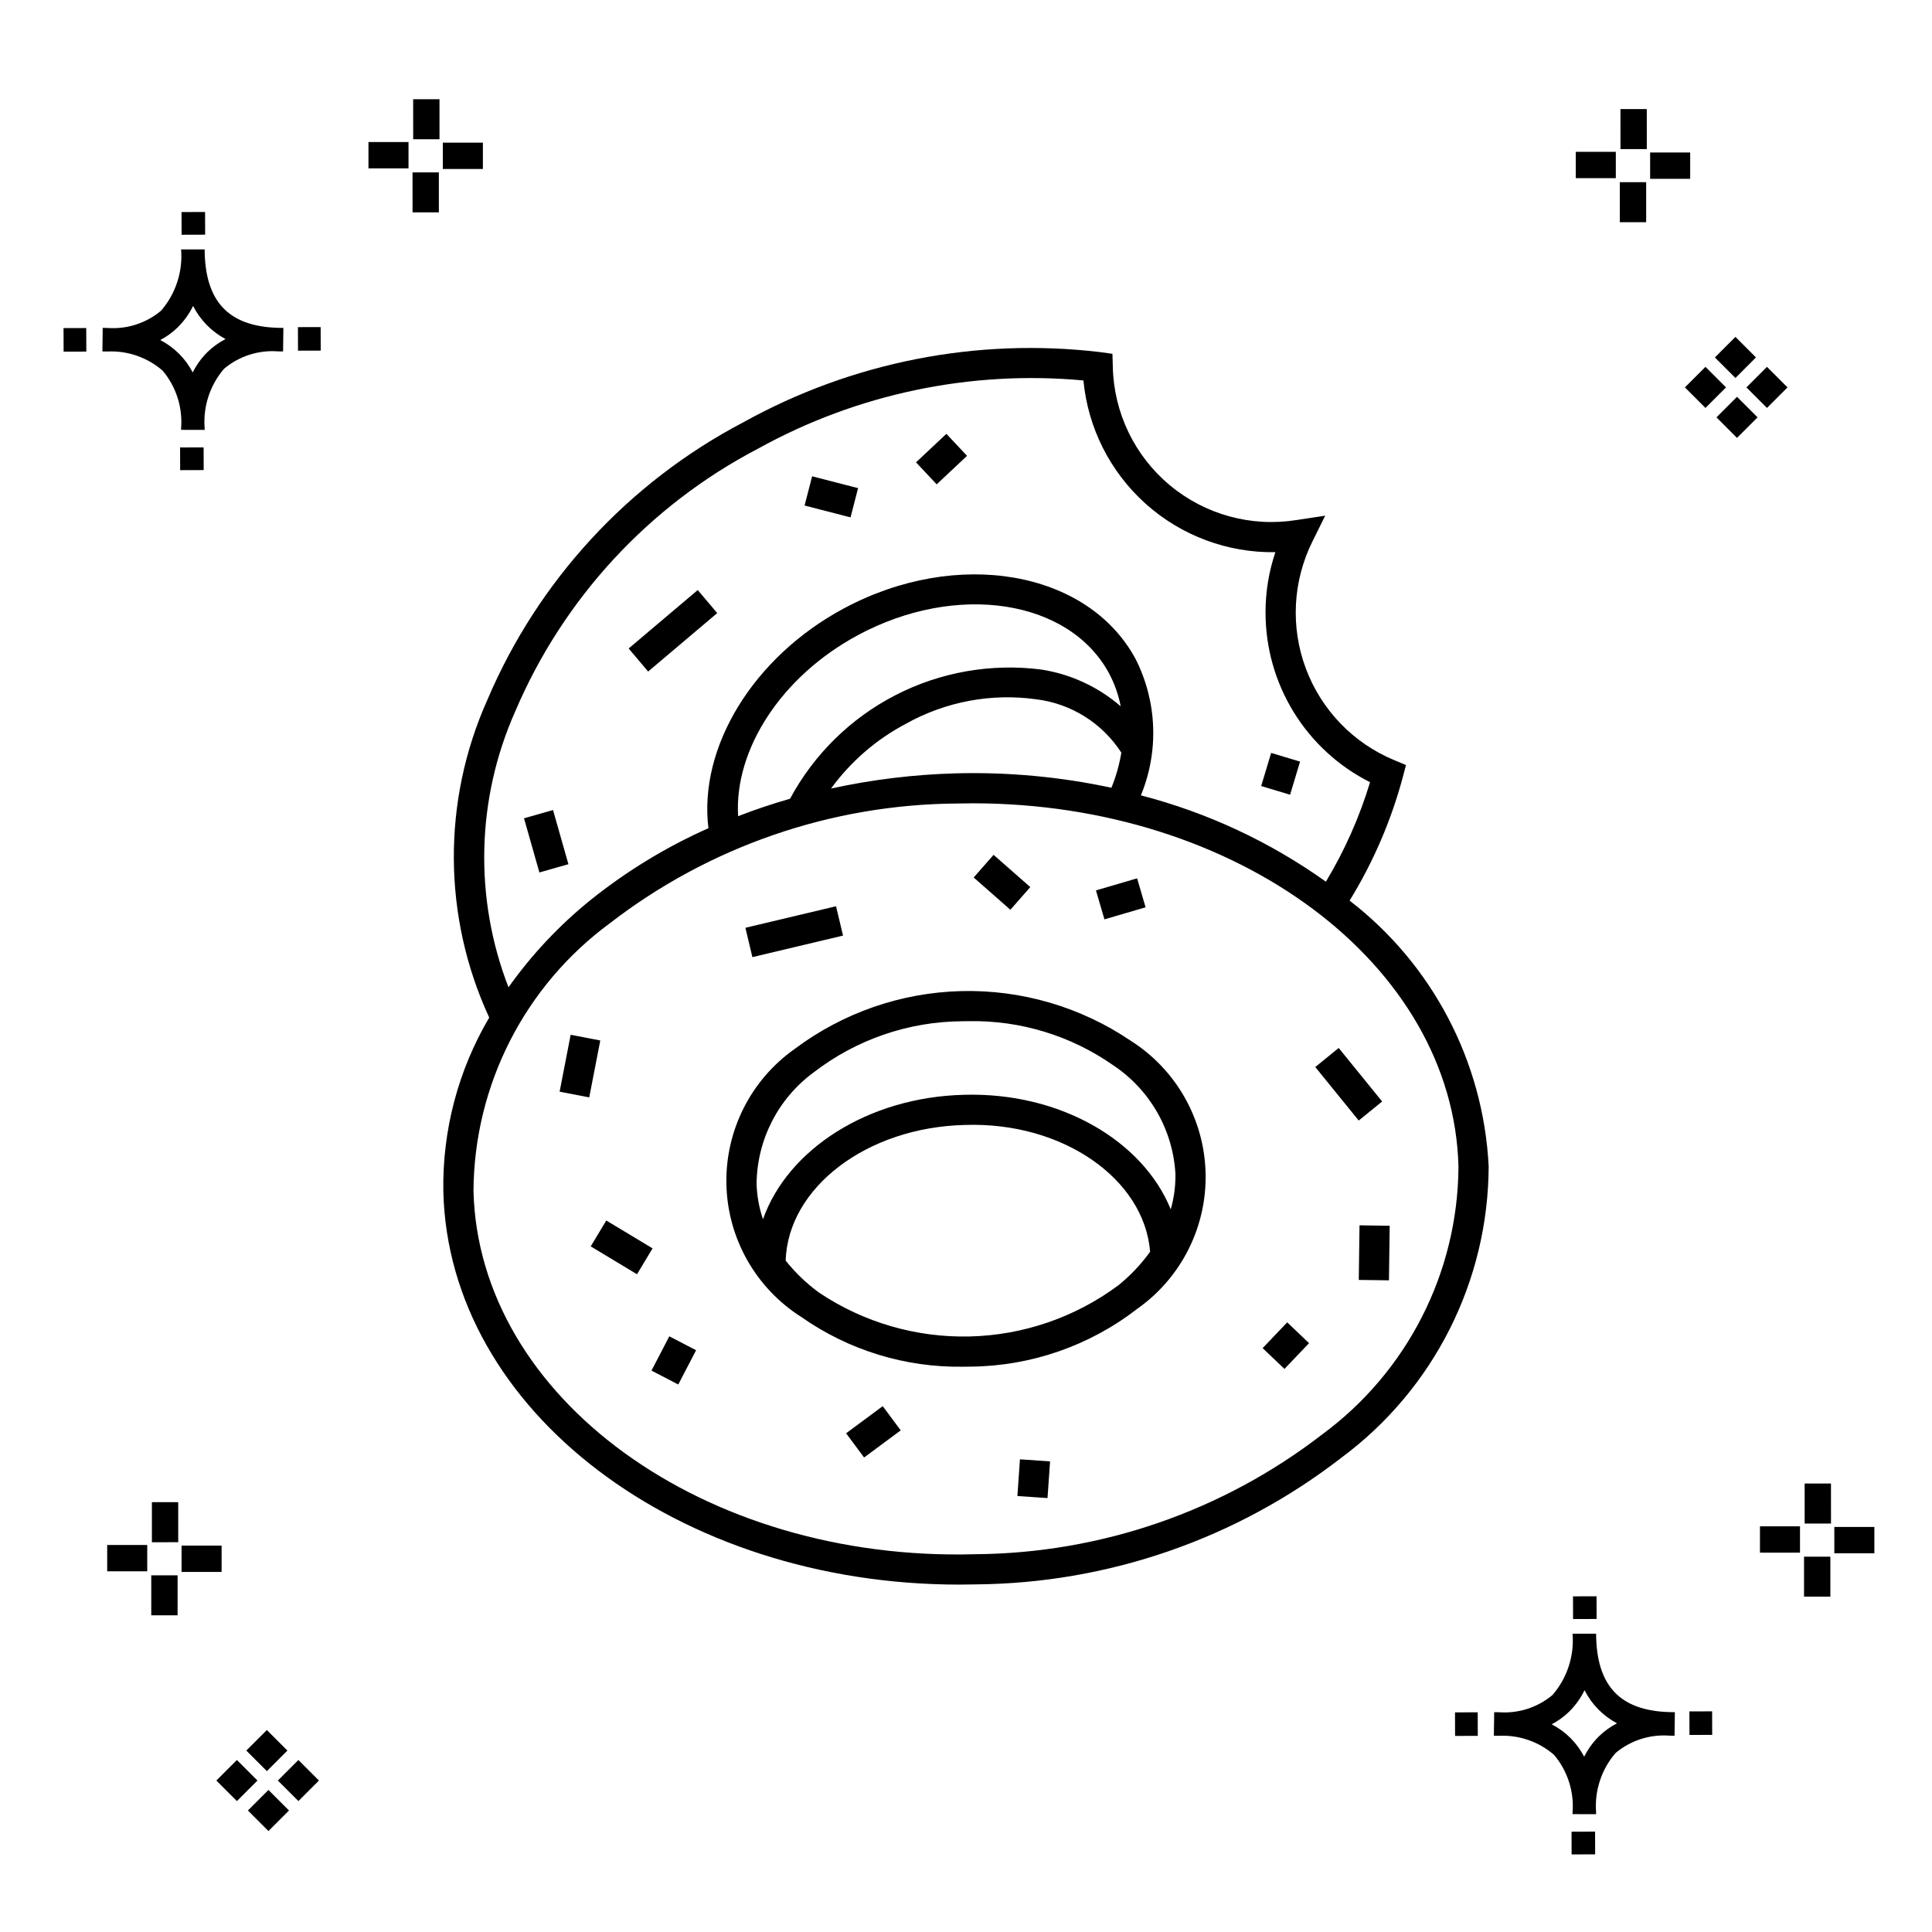
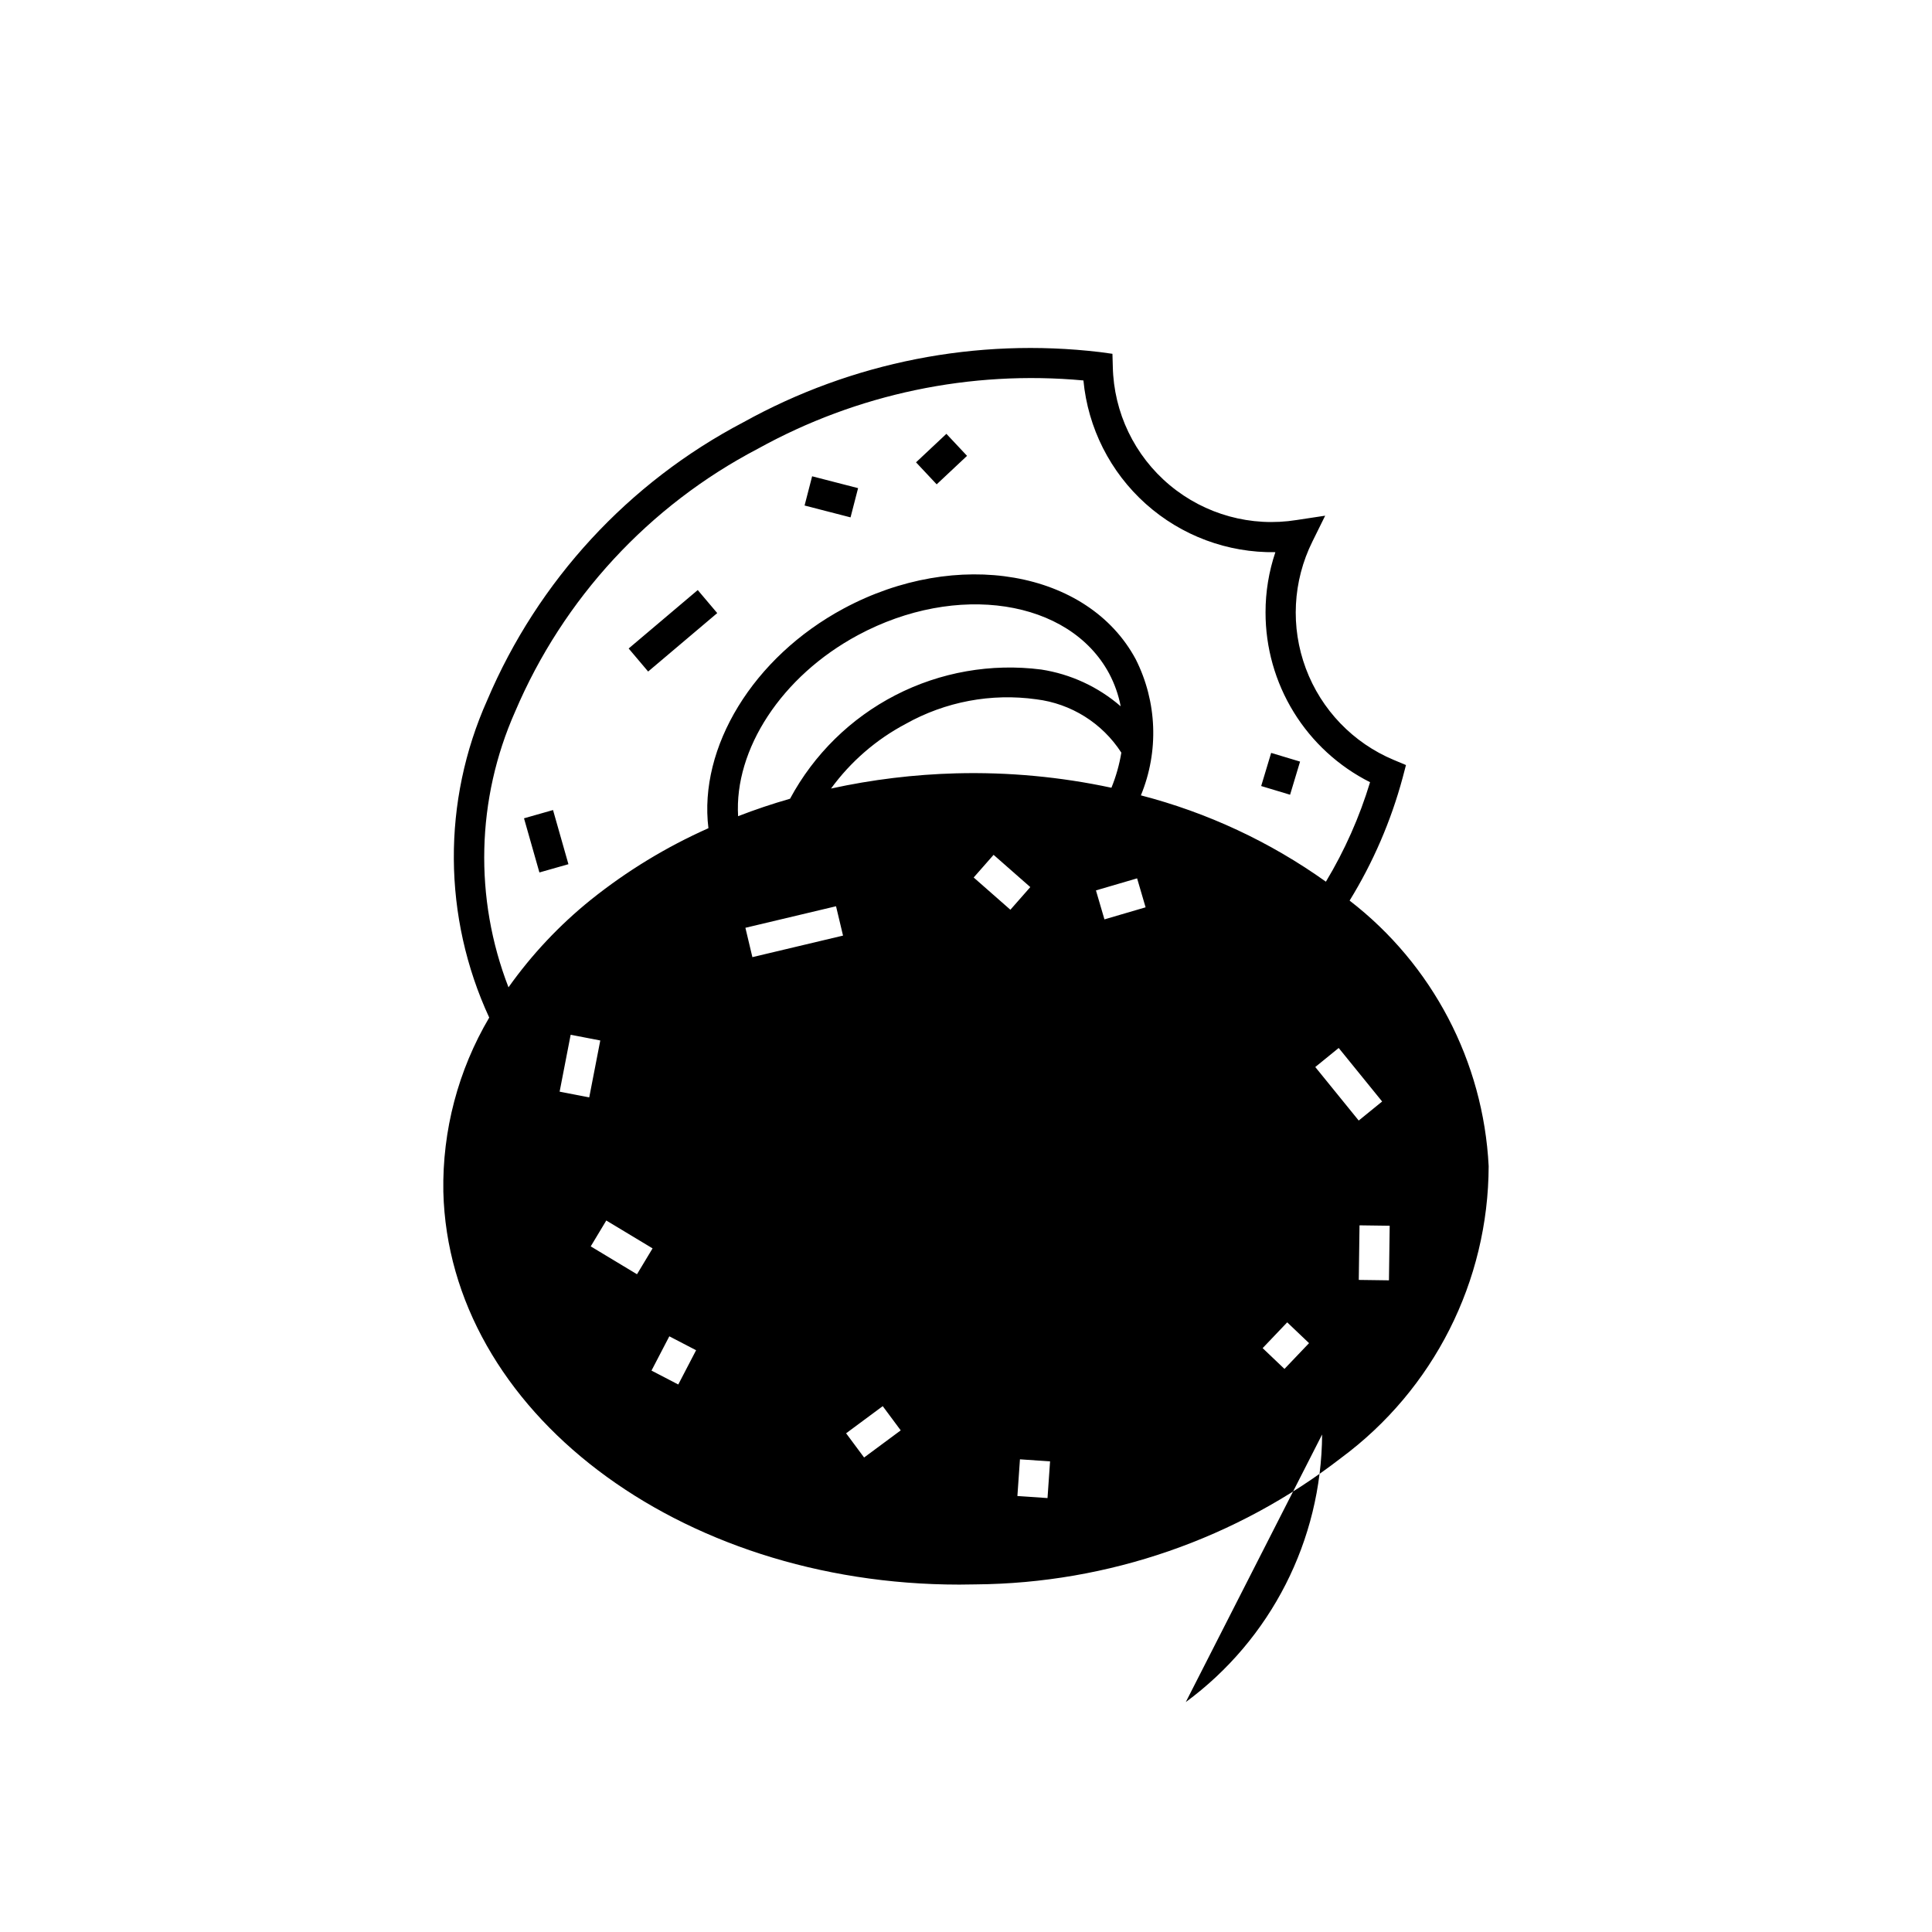
<svg xmlns="http://www.w3.org/2000/svg" fill="#000000" width="800px" height="800px" version="1.1" viewBox="144 144 512 512">
  <g>
-     <path d="m197.96 262.56 0.02 6.016-6.238 0.02-0.02-6.016zm19.738-31.68c0.434 0.023 0.93 0.008 1.402 0.02l-0.082 6.238c-0.449 0.008-0.93-0.004-1.387-0.02v-0.004c-5.172-0.379-10.285 1.277-14.254 4.617-3.746 4.352-5.598 10.023-5.141 15.75v0.449l-6.238-0.016v-0.445c0.434-5.535-1.328-11.02-4.914-15.262-4.047-3.504-9.285-5.316-14.633-5.055h-0.004c-0.434 0-0.867-0.008-1.312-0.02l0.09-6.238c0.441 0 0.879 0.008 1.309 0.02h-0.004c5.129 0.375 10.203-1.266 14.148-4.566 3.879-4.484 5.797-10.34 5.32-16.254l6.238 0.008c0.074 13.766 6.266 20.395 19.461 20.777zm-13.922 2.969h-0.004c-3.703-1.969-6.707-5.031-8.602-8.773-1.043 2.148-2.453 4.098-4.164 5.762-1.352 1.301-2.879 2.406-4.539 3.277 3.691 1.902 6.699 4.902 8.609 8.586 1.004-2.019 2.336-3.856 3.945-5.438 1.41-1.363 3.008-2.516 4.75-3.414zm-42.938-2.898 0.02 6.238 6.016-0.016-0.02-6.238zm68.137-0.273-6.019 0.016 0.02 6.238 6.019-0.016zm-30.609-24.484-0.02-6.016-6.238 0.02 0.02 6.016zm405.96 42.965 5.445 5.445-5.445 5.445-5.445-5.445zm7.941-7.941 5.445 5.445-5.445 5.445-5.445-5.445zm-16.301 0 5.445 5.445-5.445 5.445-5.445-5.445zm7.941-7.941 5.445 5.445-5.441 5.449-5.445-5.445zm-11.992-41.891h-10.613v-6.977h10.613zm-19.707-0.168h-10.613v-6.977h10.613zm8.043 11.668h-6.977v-10.602h6.977zm0.168-19.375h-6.977l-0.004-10.613h6.977zm-308.45 5.273h-10.617v-6.977h10.617zm-19.707-0.168h-10.617v-6.977h10.613zm8.043 11.664h-6.977l-0.004-10.598h6.977zm0.168-19.375h-6.977l-0.004-10.613h6.977zm300 448.52 0.02 6.016 6.238-0.02-0.02-6.016zm25.977-31.699c0.438 0.023 0.93 0.008 1.402 0.02l-0.082 6.238c-0.449 0.008-0.93-0.004-1.387-0.02-5.172-0.379-10.289 1.277-14.254 4.617-3.75 4.352-5.602 10.023-5.144 15.75v0.449l-6.238-0.016v-0.445c0.438-5.539-1.328-11.023-4.91-15.266-4.047-3.504-9.289-5.312-14.633-5.051h-0.004c-0.434 0-0.867-0.008-1.312-0.02l0.09-6.238c0.441 0 0.879 0.008 1.309 0.02h-0.004c5.129 0.371 10.203-1.266 14.145-4.566 3.879-4.484 5.797-10.34 5.32-16.254l6.238 0.008c0.074 13.762 6.266 20.395 19.461 20.773zm-13.922 2.969-0.004 0.004c-3.703-1.969-6.707-5.031-8.602-8.773-1.043 2.148-2.453 4.098-4.168 5.762-1.352 1.301-2.879 2.406-4.539 3.277 3.691 1.902 6.699 4.898 8.609 8.586 1.004-2.019 2.34-3.859 3.945-5.438 1.41-1.363 3.012-2.516 4.754-3.414zm-42.938-2.898 0.02 6.238 6.016-0.016-0.02-6.238zm68.137-0.273-6.019 0.016 0.02 6.238 6.019-0.016zm-30.609-24.48-0.02-6.016-6.238 0.02 0.02 6.016zm73.609-17.414-10.613 0.004v-6.977h10.613zm-19.707-0.164h-10.613v-6.977h10.613zm8.043 11.664h-6.977v-10.598h6.977zm0.168-19.375h-6.977l-0.004-10.613h6.977zm-414.09 70.602 5.445 5.445-5.445 5.445-5.445-5.445zm7.941-7.941 5.445 5.445-5.445 5.445-5.445-5.445zm-16.301 0 5.445 5.445-5.445 5.445-5.445-5.445zm7.941-7.941 5.445 5.445-5.445 5.445-5.445-5.445zm-11.996-41.895h-10.613v-6.973h10.613zm-19.707-0.164h-10.613v-6.977h10.613zm8.043 11.664h-6.977v-10.598h6.977zm0.168-19.375-6.977 0.004v-10.617h6.977z" />
-     <path d="m443.64 419.8c-13.219-8.941-28.895-13.539-44.852-13.152-15.953 0.387-31.391 5.742-44.16 15.312-11.672 8.223-18.469 21.723-18.121 35.996 0.348 14.27 7.797 27.426 19.855 35.066 12.527 8.789 27.516 13.402 42.82 13.172 0.676 0 1.355-0.008 2.035-0.023h-0.004c16-0.137 31.512-5.516 44.16-15.312 11.672-8.219 18.473-21.723 18.121-35.992-0.348-14.273-7.797-27.426-19.855-35.066zm-3.297 64.844 0.004-0.004c-11.398 8.461-25.137 13.191-39.328 13.535-14.191 0.348-28.145-3.707-39.941-11.605-3.324-2.422-6.309-5.281-8.871-8.504 0.625-19.328 21.457-35.301 47.445-35.941 25.98-0.906 47.582 14.301 49.141 33.586l0.004 0.004c-2.402 3.344-5.242 6.348-8.449 8.93zm13.914-20.164c-7.383-18.152-29.262-31.086-54.801-30.348-25.508 0.629-46.758 14.535-53.254 32.988-1.027-3.016-1.602-6.168-1.699-9.352 0.098-11.703 5.715-22.672 15.152-29.59 11.277-8.691 25.09-13.445 39.328-13.535 0.617-0.016 1.234-0.023 1.848-0.023 13.605-0.23 26.934 3.84 38.094 11.629 9.762 6.449 15.902 17.125 16.574 28.801 0.059 3.188-0.359 6.363-1.238 9.426zm47.402-81.812c6.231-10.125 10.965-21.09 14.059-32.566l0.879-3.356-3.203-1.344 0.004 0.004c-10.801-4.512-19.25-13.293-23.34-24.258-4.094-10.961-3.465-23.133 1.734-33.617l3.394-6.867-7.574 1.148h-0.004c-12.012 1.93-24.273-1.438-33.613-9.238-9.344-7.797-14.844-19.262-15.09-31.426l-0.098-3.387-3.356-0.461c-32.633-3.859-65.656 2.641-94.395 18.574-30.48 15.965-54.488 42.004-67.934 73.676-11.984 26.801-11.793 57.473 0.527 84.117-8.234 13.957-12.445 29.918-12.16 46.117 1.418 58.117 62.332 104.15 136.72 104.15 1.465 0 2.941-0.023 4.414-0.055h-0.004c35.066-0.285 69.066-12.059 96.797-33.52 24.52-18.145 39.016-46.816 39.094-77.324-1.41-27.715-14.875-53.426-36.852-70.367zm-221.14-50.086c12.742-29.957 35.473-54.574 64.324-69.66 26.289-14.559 56.352-20.863 86.277-18.098 1.195 12.594 7.098 24.273 16.527 32.711 9.43 8.438 21.691 13.004 34.344 12.797-1.734 5.137-2.617 10.523-2.609 15.945-0.016 9.332 2.57 18.488 7.461 26.438 4.891 7.953 11.898 14.383 20.238 18.578-2.793 9.238-6.727 18.094-11.703 26.363-14.805-10.566-31.426-18.32-49.031-22.879 4.809-11.652 4.309-24.82-1.371-36.078-12.652-23.543-47.371-29.566-77.387-13.438-24.039 12.918-38.488 36.797-35.848 58.219h0.004c-11.16 4.961-21.633 11.34-31.164 18.973-8.305 6.691-15.652 14.5-21.824 23.195-9.152-23.621-8.52-49.914 1.762-73.066zm59.086 27.715c-1.051-17.645 11.438-37.062 31.773-47.988 26.125-14.043 55.992-9.48 66.555 10.18 1.445 2.727 2.481 5.656 3.062 8.688-5.969-5.168-13.277-8.547-21.078-9.746-13.254-1.691-26.711 0.672-38.594 6.785-11.879 6.113-21.625 15.688-27.953 27.457-4.695 1.344-9.285 2.887-13.766 4.625zm44.414-24.461c10.512-5.894 22.664-8.184 34.602-6.516 9.242 1.137 17.5 6.316 22.547 14.141-0.527 3.191-1.41 6.309-2.629 9.301-13.52-2.898-27.336-4.18-41.16-3.82-11.152 0.301-22.25 1.648-33.148 4.031 5.207-7.144 11.977-13.004 19.789-17.137zm110.36 188.31c-26.355 20.352-58.66 31.5-91.961 31.738-71.828 2.016-131.59-41.438-132.94-96.285 0.168-28.02 13.562-54.312 36.129-70.922 26.355-20.352 58.66-31.5 91.961-31.738 1.418-0.035 2.824-0.055 4.234-0.055 70.051 0 127.39 42.578 128.71 96.344h-0.004c-0.168 28.016-13.559 54.309-36.129 70.918zm-191.3-104.41-2.926 15.082-7.848-1.516 2.926-15.082zm40.312-22.086-1.852-7.777 24.02-5.707 1.852 7.777zm68.371-12.559-9.727-8.547 5.277-6.004 9.727 8.547zm24.926 2.551-2.25-7.676 10.906-3.195 2.25 7.676zm73.594 48.266-6.207 5.047-11.512-14.184 6.207-5.047zm2 32.926-0.195 14.465-7.996-0.109 0.195-14.465zm-27.156 25.598 5.785 5.512-6.512 6.832-5.785-5.512zm-70.828 36.301 7.981 0.547-0.676 9.723-7.981-0.547zm-36.363-14.09 4.766 6.418-9.707 7.191-4.766-6.418zm-56.559-18.508 7.098 3.688-4.723 9.082-7.098-3.688zm-4.438-23.305-4.125 6.856-12.262-7.387 4.125-6.856zm-22.297-101.81-7.691 2.188-4.082-14.352 7.691-2.188zm21.125-51.059-5.164-6.106 18.309-15.488 5.164 6.106zm53.637-40.855-12.18-3.141 2-7.746 12.18 3.141zm22.828-8.754-5.473-5.832 8.047-7.551 5.473 5.832zm93.656 82.258-7.66-2.305 2.644-8.781 7.66 2.305z" />
+     <path d="m443.64 419.8c-13.219-8.941-28.895-13.539-44.852-13.152-15.953 0.387-31.391 5.742-44.16 15.312-11.672 8.223-18.469 21.723-18.121 35.996 0.348 14.27 7.797 27.426 19.855 35.066 12.527 8.789 27.516 13.402 42.82 13.172 0.676 0 1.355-0.008 2.035-0.023h-0.004c16-0.137 31.512-5.516 44.16-15.312 11.672-8.219 18.473-21.723 18.121-35.992-0.348-14.273-7.797-27.426-19.855-35.066zm-3.297 64.844 0.004-0.004c-11.398 8.461-25.137 13.191-39.328 13.535-14.191 0.348-28.145-3.707-39.941-11.605-3.324-2.422-6.309-5.281-8.871-8.504 0.625-19.328 21.457-35.301 47.445-35.941 25.98-0.906 47.582 14.301 49.141 33.586l0.004 0.004c-2.402 3.344-5.242 6.348-8.449 8.93zm13.914-20.164c-7.383-18.152-29.262-31.086-54.801-30.348-25.508 0.629-46.758 14.535-53.254 32.988-1.027-3.016-1.602-6.168-1.699-9.352 0.098-11.703 5.715-22.672 15.152-29.59 11.277-8.691 25.09-13.445 39.328-13.535 0.617-0.016 1.234-0.023 1.848-0.023 13.605-0.23 26.934 3.84 38.094 11.629 9.762 6.449 15.902 17.125 16.574 28.801 0.059 3.188-0.359 6.363-1.238 9.426zm47.402-81.812c6.231-10.125 10.965-21.09 14.059-32.566l0.879-3.356-3.203-1.344 0.004 0.004c-10.801-4.512-19.25-13.293-23.34-24.258-4.094-10.961-3.465-23.133 1.734-33.617l3.394-6.867-7.574 1.148h-0.004c-12.012 1.93-24.273-1.438-33.613-9.238-9.344-7.797-14.844-19.262-15.09-31.426l-0.098-3.387-3.356-0.461c-32.633-3.859-65.656 2.641-94.395 18.574-30.48 15.965-54.488 42.004-67.934 73.676-11.984 26.801-11.793 57.473 0.527 84.117-8.234 13.957-12.445 29.918-12.16 46.117 1.418 58.117 62.332 104.15 136.72 104.15 1.465 0 2.941-0.023 4.414-0.055h-0.004c35.066-0.285 69.066-12.059 96.797-33.52 24.52-18.145 39.016-46.816 39.094-77.324-1.41-27.715-14.875-53.426-36.852-70.367zm-221.14-50.086c12.742-29.957 35.473-54.574 64.324-69.66 26.289-14.559 56.352-20.863 86.277-18.098 1.195 12.594 7.098 24.273 16.527 32.711 9.43 8.438 21.691 13.004 34.344 12.797-1.734 5.137-2.617 10.523-2.609 15.945-0.016 9.332 2.57 18.488 7.461 26.438 4.891 7.953 11.898 14.383 20.238 18.578-2.793 9.238-6.727 18.094-11.703 26.363-14.805-10.566-31.426-18.32-49.031-22.879 4.809-11.652 4.309-24.82-1.371-36.078-12.652-23.543-47.371-29.566-77.387-13.438-24.039 12.918-38.488 36.797-35.848 58.219h0.004c-11.16 4.961-21.633 11.34-31.164 18.973-8.305 6.691-15.652 14.5-21.824 23.195-9.152-23.621-8.52-49.914 1.762-73.066zm59.086 27.715c-1.051-17.645 11.438-37.062 31.773-47.988 26.125-14.043 55.992-9.48 66.555 10.18 1.445 2.727 2.481 5.656 3.062 8.688-5.969-5.168-13.277-8.547-21.078-9.746-13.254-1.691-26.711 0.672-38.594 6.785-11.879 6.113-21.625 15.688-27.953 27.457-4.695 1.344-9.285 2.887-13.766 4.625zm44.414-24.461c10.512-5.894 22.664-8.184 34.602-6.516 9.242 1.137 17.5 6.316 22.547 14.141-0.527 3.191-1.41 6.309-2.629 9.301-13.52-2.898-27.336-4.18-41.16-3.82-11.152 0.301-22.25 1.648-33.148 4.031 5.207-7.144 11.977-13.004 19.789-17.137zm110.36 188.31h-0.004c-0.168 28.016-13.559 54.309-36.129 70.918zm-191.3-104.41-2.926 15.082-7.848-1.516 2.926-15.082zm40.312-22.086-1.852-7.777 24.02-5.707 1.852 7.777zm68.371-12.559-9.727-8.547 5.277-6.004 9.727 8.547zm24.926 2.551-2.25-7.676 10.906-3.195 2.25 7.676zm73.594 48.266-6.207 5.047-11.512-14.184 6.207-5.047zm2 32.926-0.195 14.465-7.996-0.109 0.195-14.465zm-27.156 25.598 5.785 5.512-6.512 6.832-5.785-5.512zm-70.828 36.301 7.981 0.547-0.676 9.723-7.981-0.547zm-36.363-14.09 4.766 6.418-9.707 7.191-4.766-6.418zm-56.559-18.508 7.098 3.688-4.723 9.082-7.098-3.688zm-4.438-23.305-4.125 6.856-12.262-7.387 4.125-6.856zm-22.297-101.81-7.691 2.188-4.082-14.352 7.691-2.188zm21.125-51.059-5.164-6.106 18.309-15.488 5.164 6.106zm53.637-40.855-12.18-3.141 2-7.746 12.18 3.141zm22.828-8.754-5.473-5.832 8.047-7.551 5.473 5.832zm93.656 82.258-7.66-2.305 2.644-8.781 7.66 2.305z" />
  </g>
</svg>